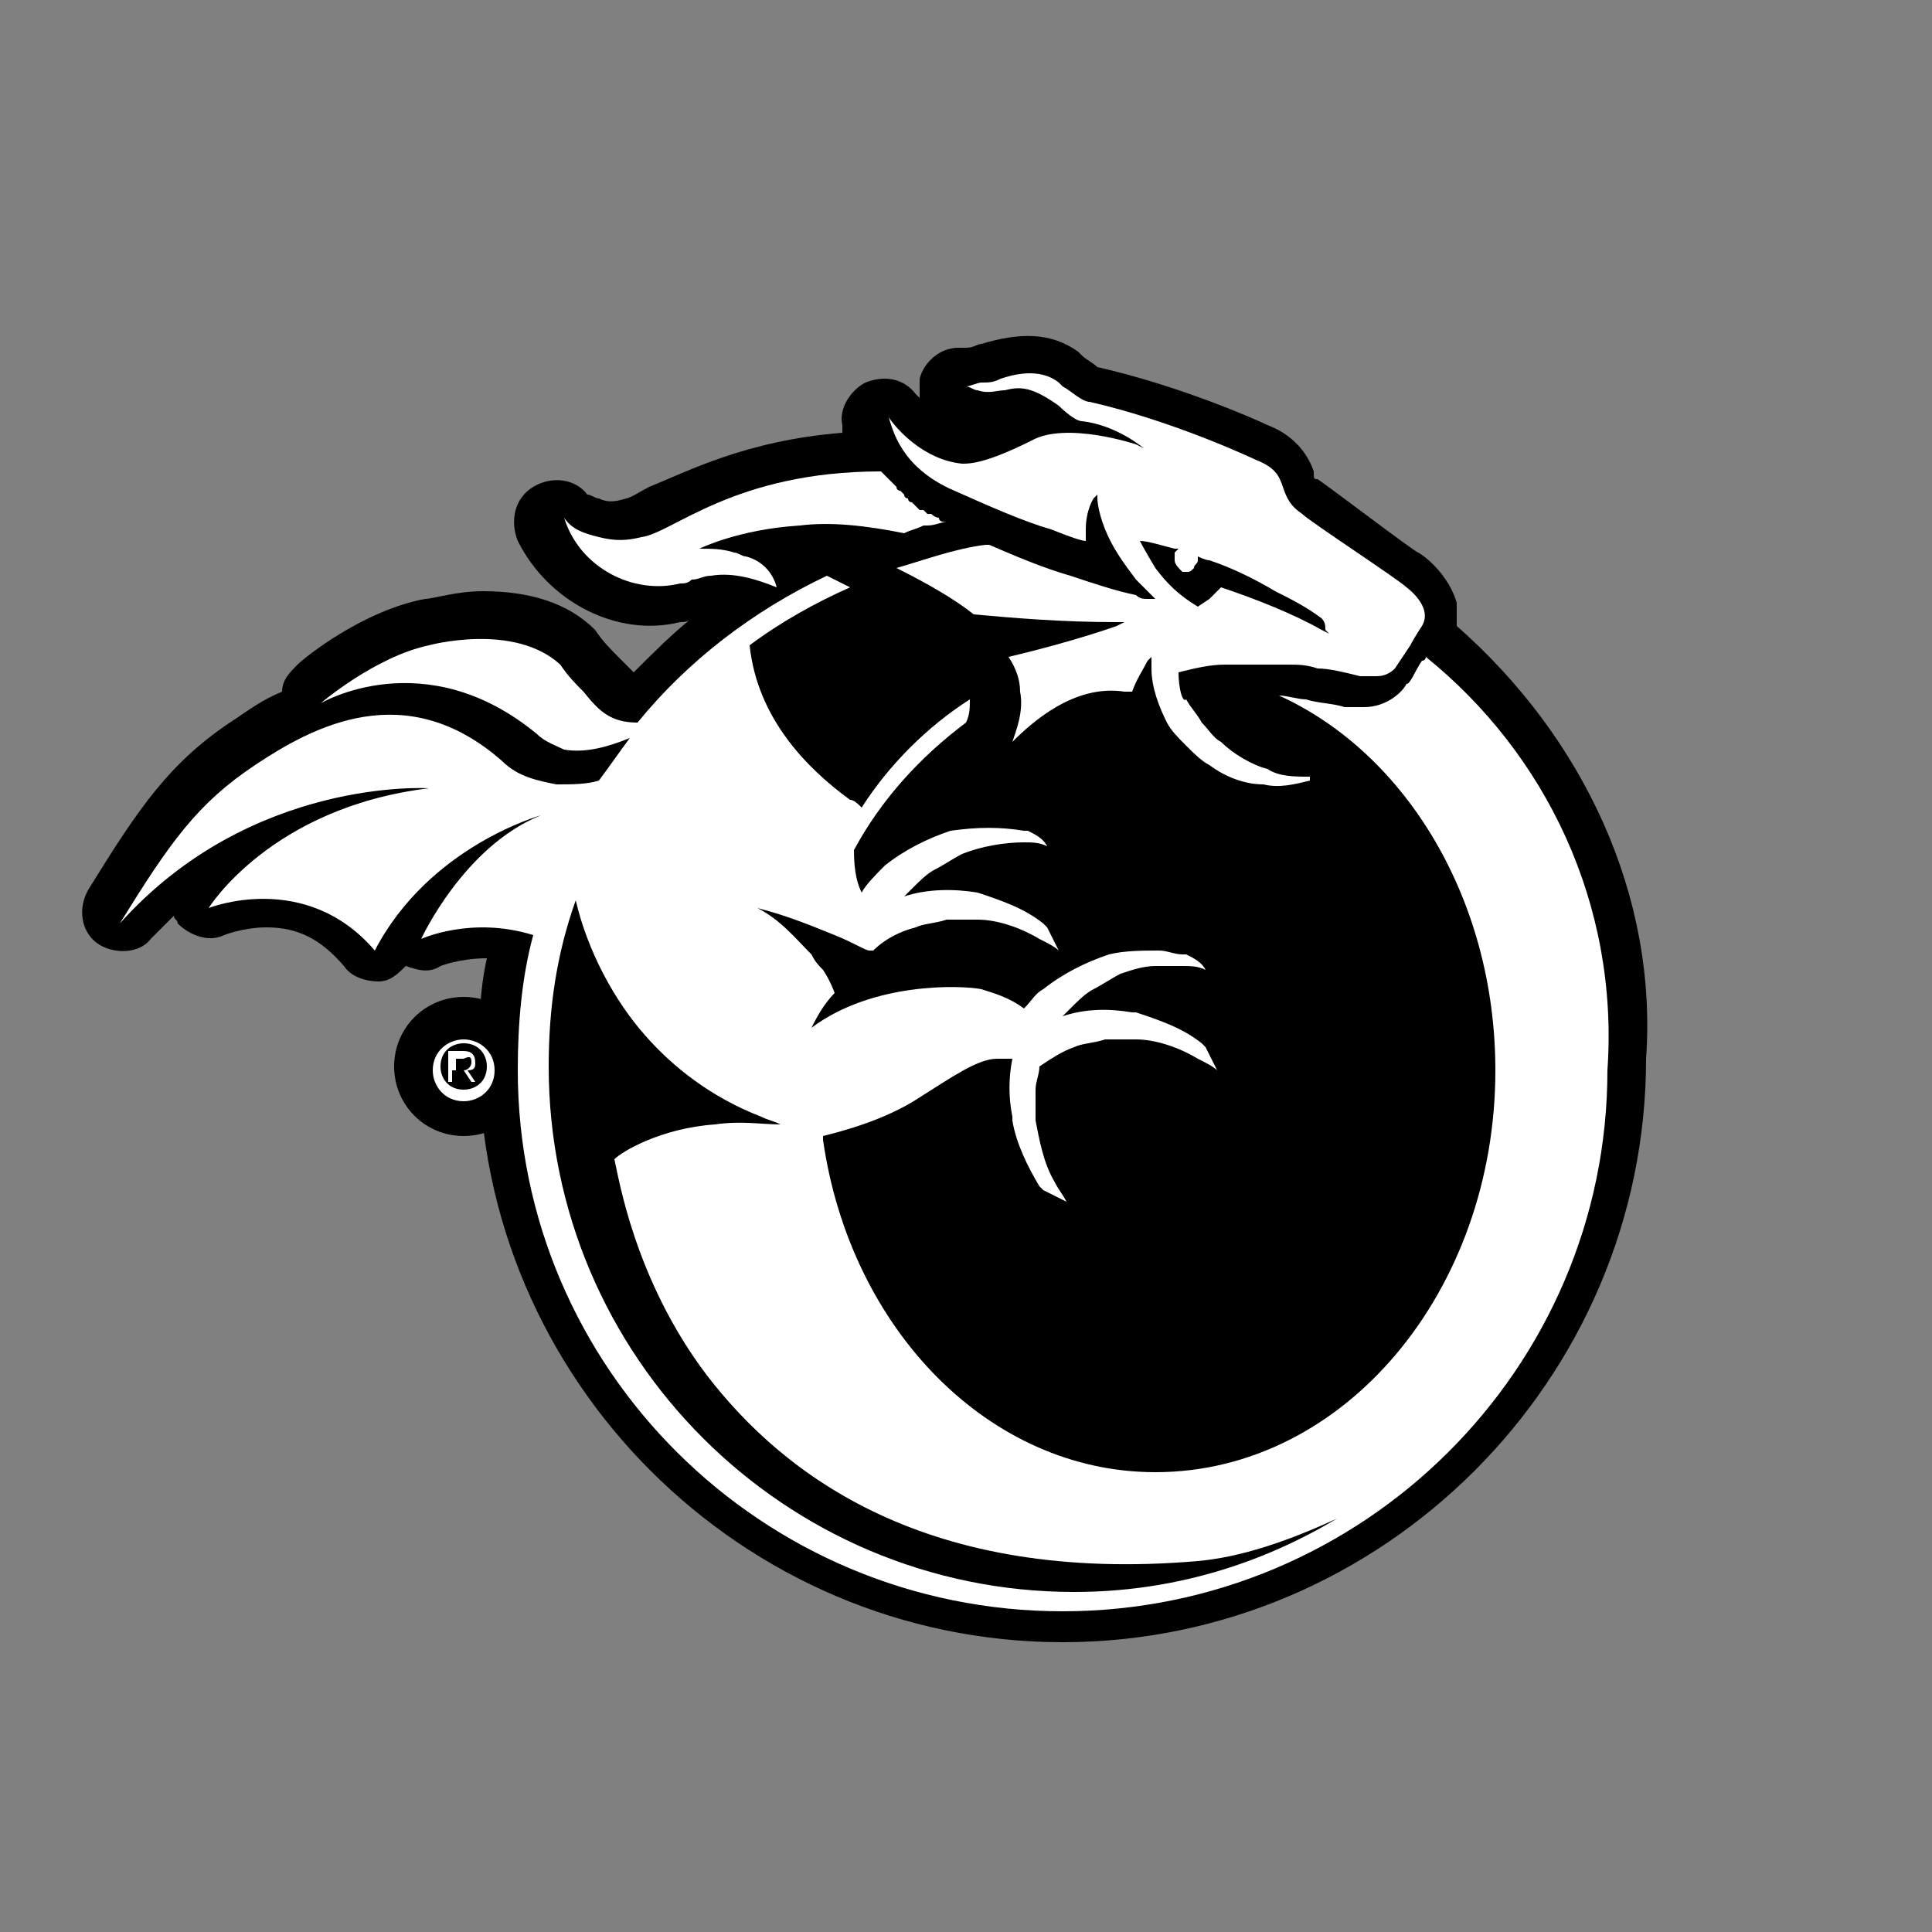
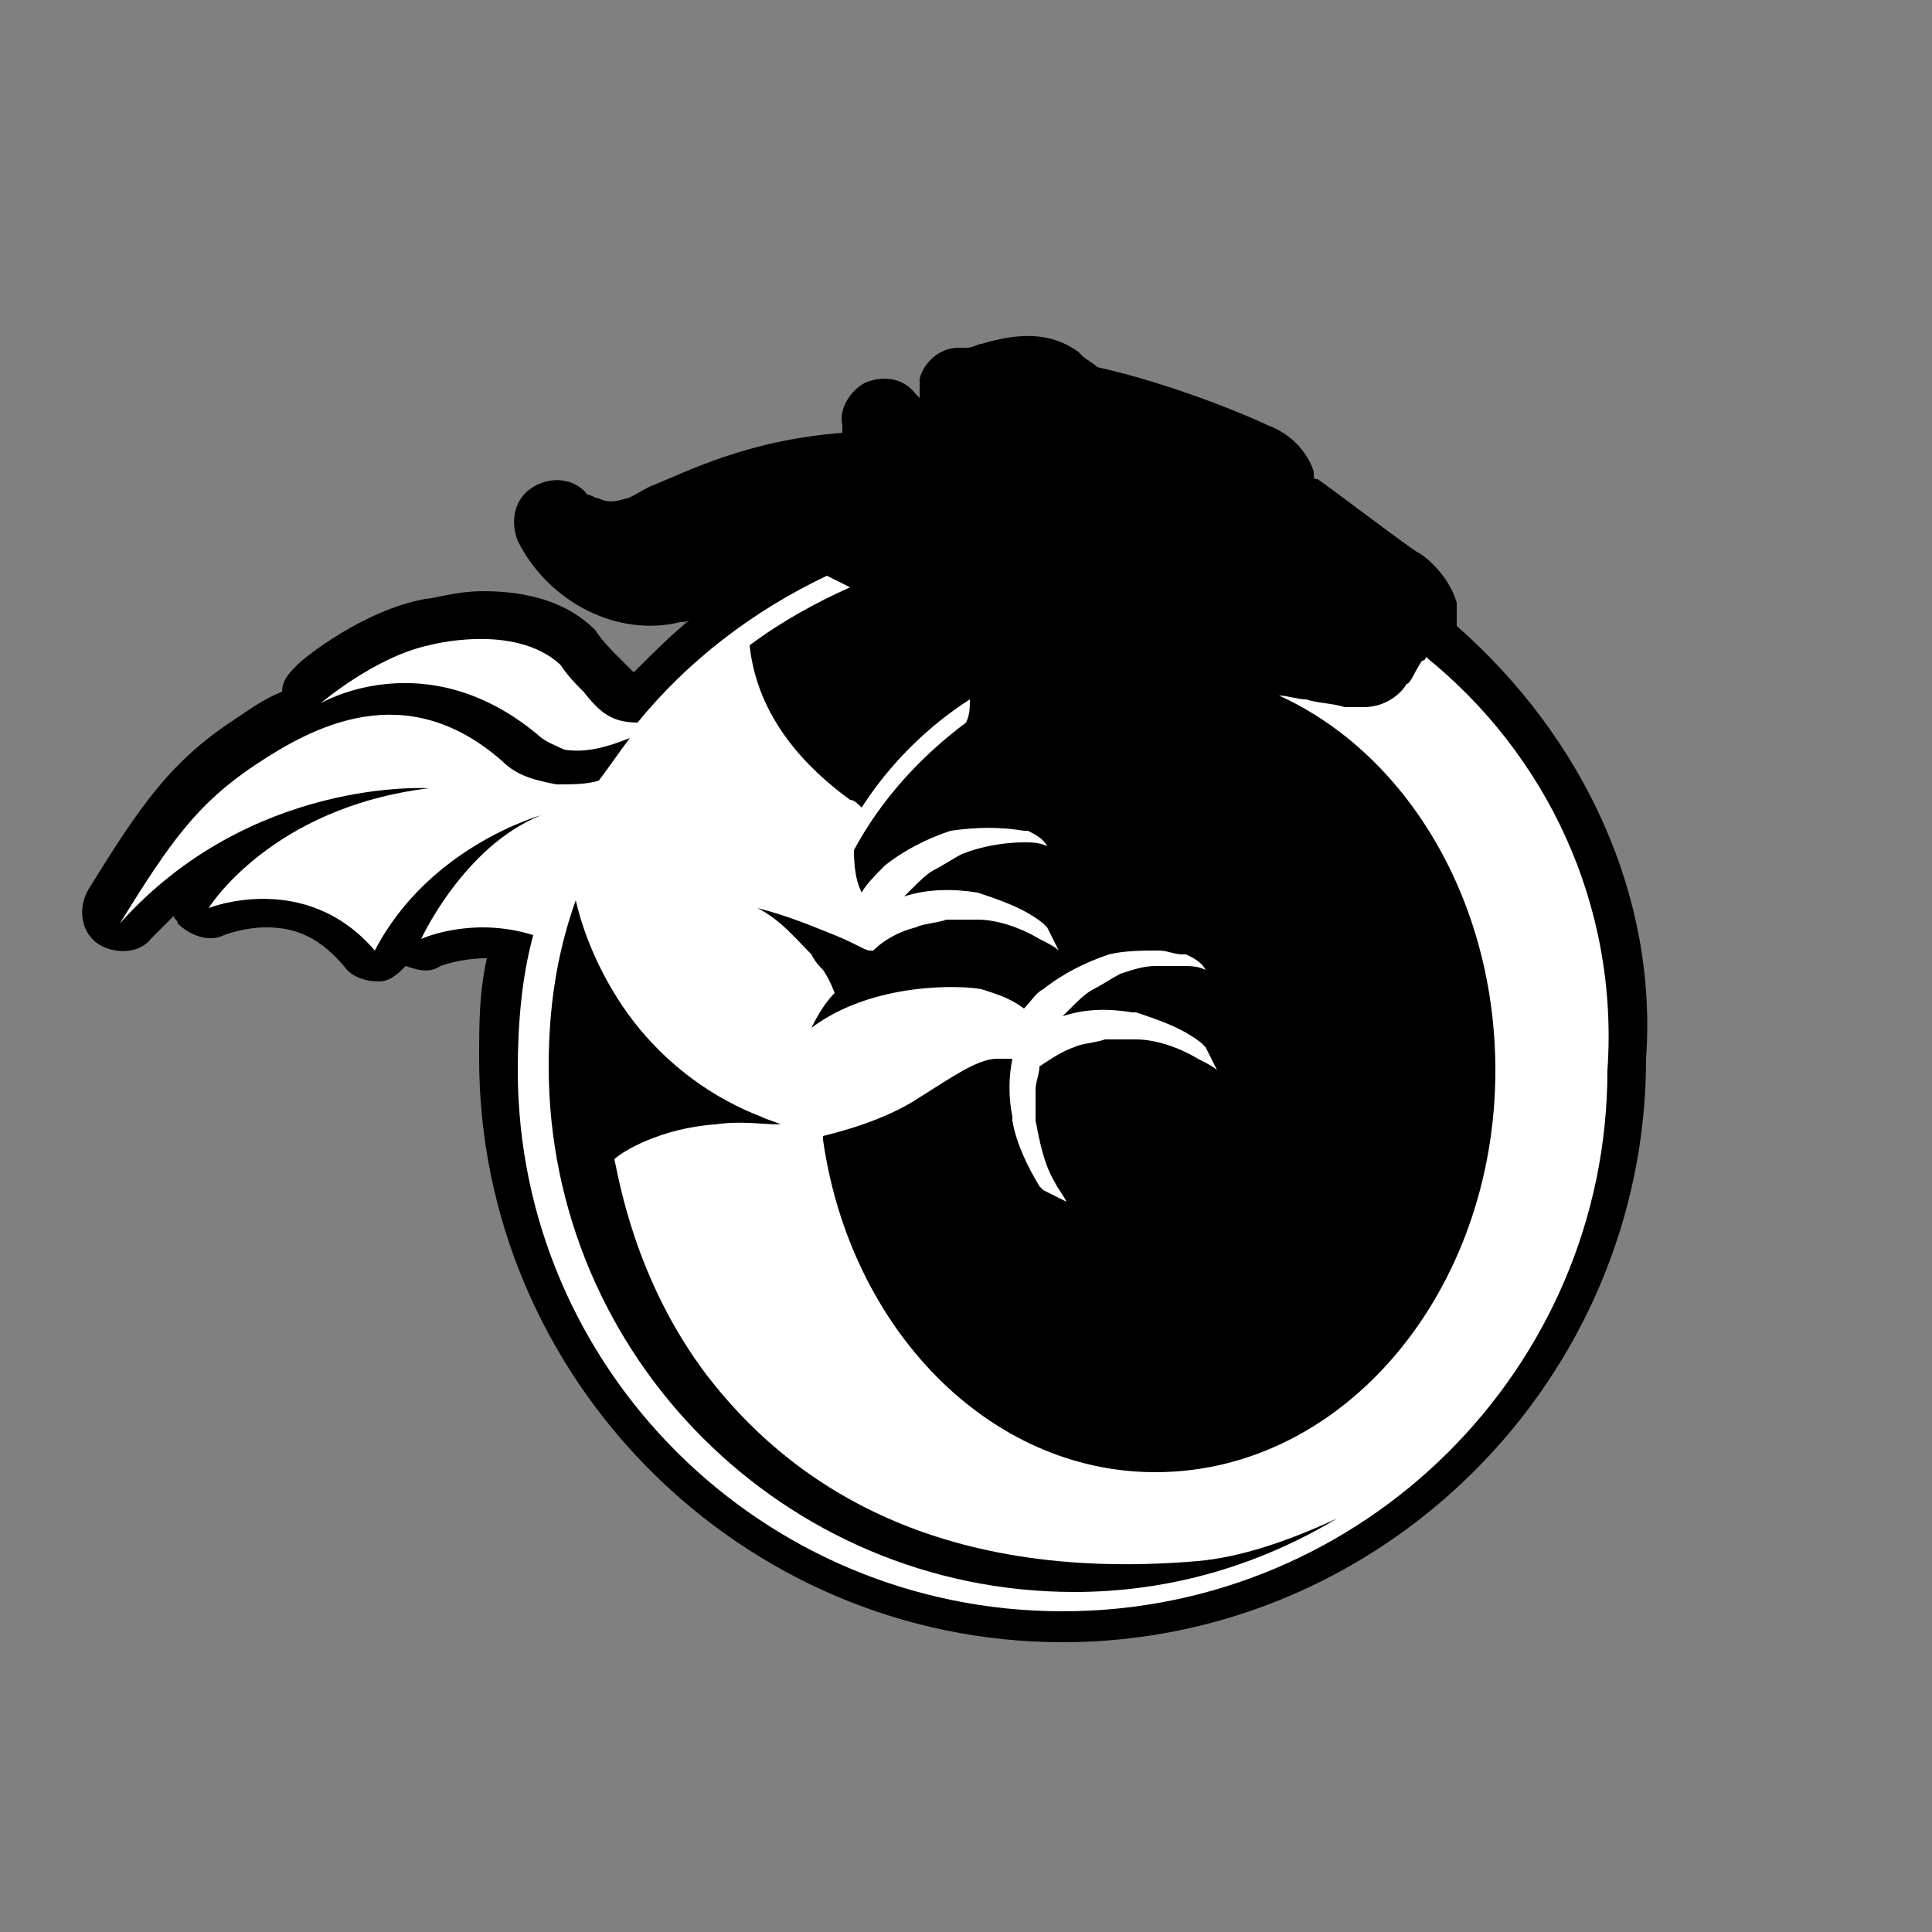
<svg xmlns="http://www.w3.org/2000/svg" version="1.0" id="Capa_1" x="0px" y="0px" viewBox="0 0 50 50" enable-background="new 0 0 50 50" xml:space="preserve">
  <rect x="0" y="0" width="50" height="50" fill="#808080" stroke="none" />
-   <path d="M12,25.8c-1,0-1.8,0.8-1.8,1.8c0,1,0.8,1.8,1.8,1.8c1,0,1.8-0.8,1.8-1.8C13.8,26.6,13,25.8,12,25.8" />
  <path d="M37.7,16.2c0-0.2,0-0.4,0-0.6c-0.2-0.7-0.8-1.2-1-1.3c-0.2-0.1-2.3-1.7-2.6-1.9c-0.1,0-0.1,0-0.1-0.2  c-0.1-0.3-0.4-0.9-1.2-1.2c-0.2-0.1-2.2-1-4.4-1.5c-0.1-0.1-0.3-0.2-0.4-0.3c0,0-0.1-0.1-0.1-0.1c-0.7-0.5-1.5-0.5-2.5-0.2  c-0.1,0-0.2,0.1-0.4,0.1c-0.1,0-0.2,0-0.2,0c-0.5,0-0.9,0.4-1,0.8c0,0.2,0,0.3,0,0.5c0,0-0.1-0.1-0.1-0.1c-0.3-0.4-0.8-0.5-1.3-0.3  c-0.4,0.2-0.7,0.7-0.6,1.1c0,0,0,0.1,0,0.2c-2.5,0.2-4,1-5,1.4c-0.2,0.1-0.5,0.3-0.6,0.3c-0.3,0.1-0.5,0.1-0.7,0  c-0.1,0-0.2-0.1-0.3-0.1c-0.3-0.4-0.9-0.5-1.4-0.2c-0.5,0.3-0.6,0.9-0.4,1.4c0.8,1.6,2.6,2.5,4.2,2.1c0.1,0,0.2,0,0.3-0.1  c-0.5,0.4-1,0.9-1.5,1.4c-0.1-0.1-0.2-0.2-0.3-0.3l-0.1-0.1c-0.2-0.2-0.4-0.4-0.6-0.7c-0.7-0.7-1.7-1-2.9-1c-0.7,0-1.3,0.2-1.5,0.2  c-1.6,0.3-3.1,1.5-3.3,1.7c-0.2,0.2-0.4,0.4-0.4,0.7c-0.5,0.2-0.9,0.5-1.2,0.7c-1.7,1.1-2.5,2.3-3.8,4.4c-0.3,0.5-0.2,1.1,0.2,1.4  c0.4,0.3,1.1,0.3,1.4-0.1c0.2-0.2,0.4-0.4,0.6-0.6c0,0.1,0.1,0.1,0.1,0.2c0.3,0.3,0.8,0.5,1.2,0.3c0,0,0.5-0.2,1.1-0.2  c0.8,0,1.4,0.3,2,1c0.2,0.3,0.6,0.4,0.9,0.4c0.3,0,0.5-0.2,0.7-0.4c0.3,0.1,0.6,0.2,0.9,0c0,0,0.5-0.2,1.2-0.2h0  c-0.2,0.9-0.2,1.7-0.2,2.6c0,8.3,6.8,15.1,15.1,15.1s15.1-6.8,15.1-15.1C42.9,23.2,41,19.1,37.7,16.2" />
-   <path fill="#FFFFFF" d="M12.3,27.5c0-0.2-0.1-0.3-0.3-0.3h-0.4V28h0.1v-0.3H12l0.2,0.3l0,0h0.1l-0.2-0.3  C12.3,27.7,12.3,27.6,12.3,27.5 M12.2,27.5c0,0.1-0.1,0.2-0.2,0.2h-0.2v-0.3h0.2C12.2,27.3,12.2,27.4,12.2,27.5" />
-   <path fill="#FFFFFF" d="M12,26.9c-0.4,0-0.8,0.3-0.8,0.8c0,0.4,0.3,0.8,0.8,0.8c0.4,0,0.8-0.3,0.8-0.8C12.8,27.2,12.4,26.9,12,26.9   M12.6,27.6c0,0.4-0.3,0.6-0.6,0.6c-0.4,0-0.6-0.3-0.6-0.6c0-0.4,0.3-0.6,0.6-0.6C12.4,27,12.6,27.3,12.6,27.6" />
-   <path fill="#FFFFFF" d="M17.6,15.1c0.1,0,0.2,0,0.3-0.1c0.2,0,0.3-0.1,0.5-0.1c0.6-0.1,1.2,0.1,1.7,0.3c-0.1-0.4-0.4-0.7-0.8-0.8  c-0.1,0-0.2-0.1-0.3-0.1c-0.3-0.1-0.6-0.1-0.9-0.1c0,0,1-0.5,2.6-0.6c0.8-0.1,1.7,0,2.7,0.2c0,0,0,0,0,0c0.2-0.1,0.3-0.1,0.5-0.2  c0,0,0.1,0,0.1,0c0.2,0,0.4-0.1,0.5-0.1c0,0,0,0,0,0c0,0,0,0,0,0c0,0-0.1,0-0.1,0c0,0-0.1,0-0.1-0.1c0,0,0,0,0,0  c-0.1,0-0.2-0.1-0.2-0.1c0,0-0.1,0-0.1,0c0,0-0.1-0.1-0.1-0.1c0,0-0.1,0-0.1,0c0,0-0.1-0.1-0.1-0.1c0,0-0.1-0.1-0.1-0.1  c0,0-0.1,0-0.1-0.1c0,0-0.1,0-0.1-0.1c0,0,0,0-0.1-0.1c0,0-0.1,0-0.1-0.1c0,0-0.1-0.1-0.1-0.1c0,0,0,0-0.1-0.1c0,0-0.1-0.1-0.1-0.1  c0,0,0,0,0,0c0,0-0.1-0.1-0.1-0.1c-3.8,0-5.4,1.6-6.2,1.7c-0.4,0.1-0.7,0.1-1.1,0c-0.4-0.1-0.7-0.2-0.9-0.5  C15,14.7,16.4,15.4,17.6,15.1" />
  <path fill="#FFFFFF" d="M36.9,17c0,0,0,0.1-0.1,0.1c-0.2,0.3-0.3,0.6-0.4,0.6c-0.1,0.2-0.5,0.6-1.1,0.6v0l-0.1,0c-0.1,0-0.2,0-0.3,0  l-0.1,0c-0.3-0.1-0.7-0.1-1-0.2c-0.2,0-0.5-0.1-0.7-0.1c3.3,1.5,5.6,5.3,5.6,9.7c0,5.7-3.9,10.4-8.8,10.4c-4.3,0-7.9-3.7-8.6-8.6  c0,0,0-0.1,0-0.1c0.4-0.1,1.6-0.4,2.5-1l0,0c0.8-0.5,1.5-1,2-1h0l0.4,0l0,0c-0.1,0.5-0.1,1,0,1.5c0,0,0,0.1,0,0.1  c0.1,0.6,0.4,1.2,0.7,1.7c0,0,0,0,0.1,0.1c0.2,0.1,0.4,0.2,0.6,0.3c-0.1-0.2-0.2-0.3-0.3-0.5c-0.3-0.5-0.4-1.1-0.5-1.6  c0-0.1,0-0.3,0-0.4c0-0.1,0-0.3,0-0.4c0-0.2,0.1-0.4,0.1-0.6c0.3-0.2,0.6-0.4,0.9-0.5c0.2-0.1,0.5-0.1,0.8-0.2c0.1,0,0.2,0,0.3,0  c0.2,0,0.3,0,0.5,0c0.5,0,1.1,0.2,1.6,0.5c0.2,0.1,0.4,0.2,0.5,0.3c-0.1-0.2-0.2-0.4-0.3-0.6c0,0,0,0-0.1-0.1  c-0.5-0.4-1.1-0.6-1.7-0.8c0,0-0.1,0-0.1,0c-0.6-0.1-1.2-0.1-1.8,0.1c0.1-0.1,0.1-0.1,0.2-0.2c0.2-0.2,0.4-0.4,0.6-0.5  c0.2-0.1,0.5-0.3,0.7-0.4c0.3-0.1,0.6-0.2,0.9-0.2c0.2,0,0.5,0,0.7,0c0.2,0,0.4,0,0.6,0.1c-0.1-0.2-0.3-0.3-0.5-0.4c0,0-0.1,0-0.1,0  c-0.2,0-0.4-0.1-0.6-0.1c-0.4,0-0.9,0-1.3,0.1c-0.6,0.2-1.2,0.5-1.7,0.9c-0.2,0.1-0.3,0.3-0.5,0.5c-0.4-0.3-0.8-0.4-1.1-0.5  c-0.5-0.1-2.8-0.2-4.4,1c0.1-0.2,0.3-0.6,0.6-0.9l0,0l0,0c0,0-0.1-0.3-0.3-0.6c-0.1-0.1-0.2-0.2-0.3-0.4c-0.4-0.4-0.8-0.9-1.4-1.2  c0.8,0.2,1.5,0.5,2,0.7c0.5,0.2,0.8,0.4,0.9,0.4l0.1,0l0,0l0,0c0.3-0.3,0.7-0.5,1.1-0.6c0.2-0.1,0.5-0.1,0.8-0.2c0.3,0,0.5,0,0.8,0  c0.5,0,1.1,0.2,1.6,0.5c0.2,0.1,0.4,0.2,0.5,0.3c-0.1-0.2-0.2-0.4-0.3-0.6c0,0,0,0-0.1-0.1c-0.5-0.4-1.1-0.6-1.7-0.8  c-0.6-0.1-1.3-0.1-1.9,0.1c0.1-0.1,0.1-0.1,0.2-0.2c0.2-0.2,0.4-0.4,0.6-0.5c0.2-0.1,0.5-0.3,0.7-0.4c0.5-0.2,1.1-0.3,1.6-0.3  c0.2,0,0.4,0,0.6,0.1c-0.1-0.2-0.3-0.3-0.5-0.4c0,0-0.1,0-0.1,0c-0.6-0.1-1.2-0.1-1.9,0c-0.6,0.2-1.2,0.5-1.7,0.9  c-0.2,0.2-0.5,0.5-0.6,0.7c0,0,0,0,0,0c-0.1-0.2-0.2-0.5-0.2-1.1c0.7-1.3,1.7-2.4,2.9-3.3c0.1-0.2,0.1-0.4,0.1-0.6  c-1.1,0.7-2.1,1.7-2.8,2.8c-0.1-0.1-0.2-0.2-0.3-0.2c-1.1-0.8-2.4-2.1-2.6-4c0.8-0.6,1.7-1.1,2.6-1.5l-0.6-0.3  c-1.9,0.9-3.6,2.2-4.9,3.8c-0.7,0-1-0.3-1.4-0.8c-0.2-0.2-0.4-0.4-0.6-0.7c-1.2-1.1-3.4-0.5-3.4-0.5c-1.4,0.3-2.8,1.5-2.8,1.5  s2.7-1.6,5.6,0.8c0.2,0.2,0.5,0.3,0.7,0.4c0.6,0.1,1.2-0.1,1.7-0.3c-0.3,0.4-0.5,0.7-0.8,1.1c-0.3,0.1-0.7,0.1-1.1,0.1  c-0.5-0.1-1-0.2-1.4-0.6c-2.5-2.2-4.9-0.9-6.4,0.1c-1.5,1-2.2,2-3.5,4.1c3.4-3.8,8-3.5,8-3.5c-4.1,0.5-5.7,3.1-5.7,3.1  s2.5-1,4.3,1.1c1.4-2.7,4.3-3.5,4.3-3.5c-2,0.8-3.1,3.2-3.1,3.2s1.3-0.6,2.9-0.1c-0.3,1.1-0.4,2.3-0.4,3.5c0,7.7,6.3,14,14.1,14  c7.8,0,14.1-6.3,14.1-14C41.9,23.4,40,19.5,36.9,17 M27.8,41.2c-7.5,0-13.6-6.1-13.6-13.6c0-1.5,0.2-2.9,0.7-4.3  c0.3,1.3,1,2.6,1.8,3.5c0,0,0,0,0,0c0,0,0,0,0,0c0.7,0.8,1.7,1.6,3,2.1c0.2,0.1,0.3,0.1,0.5,0.2c-0.5,0-1-0.1-1.7,0  c-1.4,0.1-2.4,0.7-2.6,0.9c0.1,0.4,0.5,3.1,2.4,5.6C20.3,38.2,24,41,31,40.4c1.1-0.1,2.3-0.5,3.6-1.1C32.6,40.5,30.3,41.2,27.8,41.2  " />
-   <path fill="#FFFFFF" d="M30.5,17.4L30.5,17.4c0.4-0.1,0.8-0.2,1.2-0.2c0.1,0,0.2,0,0.3,0c0.4,0,0.8,0,1.2,0l0.1,0  c0.3,0,0.5,0,0.8,0.1c0.3,0,0.7,0.1,1.1,0.2l0.1,0c0.1,0,0.2,0,0.3,0c0,0,0,0,0,0c0.1,0,0.3,0,0.5-0.2c0,0,0.2-0.3,0.4-0.6  c0.1-0.2,0.3-0.5,0.3-0.5c0.3-0.5-0.4-1-0.4-1c-0.2-0.2-2.5-1.7-2.7-1.9c-0.3-0.2-0.4-0.4-0.5-0.7c-0.1-0.3-0.2-0.5-0.7-0.7  c0,0-2.1-1-4.3-1.5c-0.2,0-0.5-0.3-0.7-0.4c0,0-0.1-0.1-0.1-0.1c-0.5-0.4-1.2-0.2-1.5-0.1c-0.2,0.1-0.3,0.1-0.5,0.1  c-0.1,0-0.3,0.1-0.4,0.1c0.1,0,0.2,0.1,0.3,0.1c0.3,0.1,0.5,0,0.7,0c0.4-0.1,0.7-0.1,1.4,0.4c0,0,0.4,0.4,0.6,0.4  c0.9,0.1,1.6,0.7,1.6,0.7l-0.2-0.1c0,0-1.8-0.6-2.7-0.1c-1.2,0.6-1.6,0.6-1.8,0.6l0,0c-1-0.1-1.7-0.9-1.9-1.2  c0.1,0.3,0.3,1.3,1.7,1.9c0.9,0.4,1.8,0.8,2.5,1c0.5,0.2,0.8,0.3,0.9,0.3c0-0.1,0-0.2,0-0.3c0-0.5,0.2-0.8,0.2-0.8l0.1-0.1l0,0.1  c0,0,0,0.3,0.2,0.8c0.2,0.5,0.5,0.9,0.8,1.3c0.1,0.1,0.3,0.3,0.4,0.4l0.1,0.1l-0.2,0c-0.1,0-0.2,0-0.3-0.1c-0.5-0.1-1.1-0.3-1.7-0.5  c-0.7-0.2-1.4-0.5-2.1-0.8l0,0c0,0,0,0-0.1,0c-0.8,0.1-1.6,0.4-2.3,0.6c0.8,0.4,1.5,0.8,2,1.2c1.1,0.1,2.3,0.2,3.7,0.2l0.2,0  l-0.2,0.1c0,0-1.1,0.4-2.8,0.8c0.2,0.3,0.3,0.6,0.3,0.9c0.1,0.5-0.1,1-0.2,1.3c0.5-0.5,1.6-1.5,2.9-1.3l0.2,0  c0.1-0.3,0.3-0.6,0.4-0.8c0,0,0.1-0.1,0.1-0.1l0,0v0.1v0.2h0c0,0,0,0,0,0c0,0.5,0.2,1,0.4,1.4c0.1,0.2,0.3,0.4,0.5,0.6  c0.2,0.2,0.4,0.4,0.6,0.5c0.4,0.3,0.9,0.5,1.4,0.5c0.4,0.1,0.8,0,1.2-0.1c0,0,0-0.1,0-0.1c-0.4,0-0.8,0-1.1-0.2  c-0.4-0.1-0.9-0.4-1.2-0.7c-0.2-0.1-0.3-0.3-0.5-0.5c-0.1-0.2-0.3-0.4-0.4-0.6C30.6,18.2,30.5,17.8,30.5,17.4L30.5,17.4L30.5,17.4z   M29.5,14L29.5,14L29.5,14c0.2,0,0.5,0.1,0.9,0.2l0.1,0l0,0c0,0,0,0-0.1,0.1l0,0c0,0,0,0,0,0c0,0,0,0.1,0,0.2c0,0.1,0.1,0.2,0.2,0.3  c0,0,0.1,0,0.1,0c0.1,0,0.1,0,0.2-0.1c0,0,0,0,0,0c0,0,0,0,0,0c0-0.1,0.1-0.1,0.1-0.2c0,0,0,0,0,0c0,0,0-0.1,0-0.1  c0,0,0.2,0.1,0.3,0.1c0.6,0.2,1.2,0.5,1.7,0.8c0.4,0.2,0.8,0.4,1.2,0.7l0,0c0.1,0.1,0.1,0.2,0.1,0.3l0.1,0.1l-0.2-0.1  c-0.7-0.4-1.7-0.8-2.6-1.1c-0.1,0.1-0.2,0.2-0.3,0.3C31,15.7,31,15.7,31,15.7c-0.5-0.3-0.8-0.6-1.1-1C29.6,14.2,29.5,14,29.5,14" />
</svg>